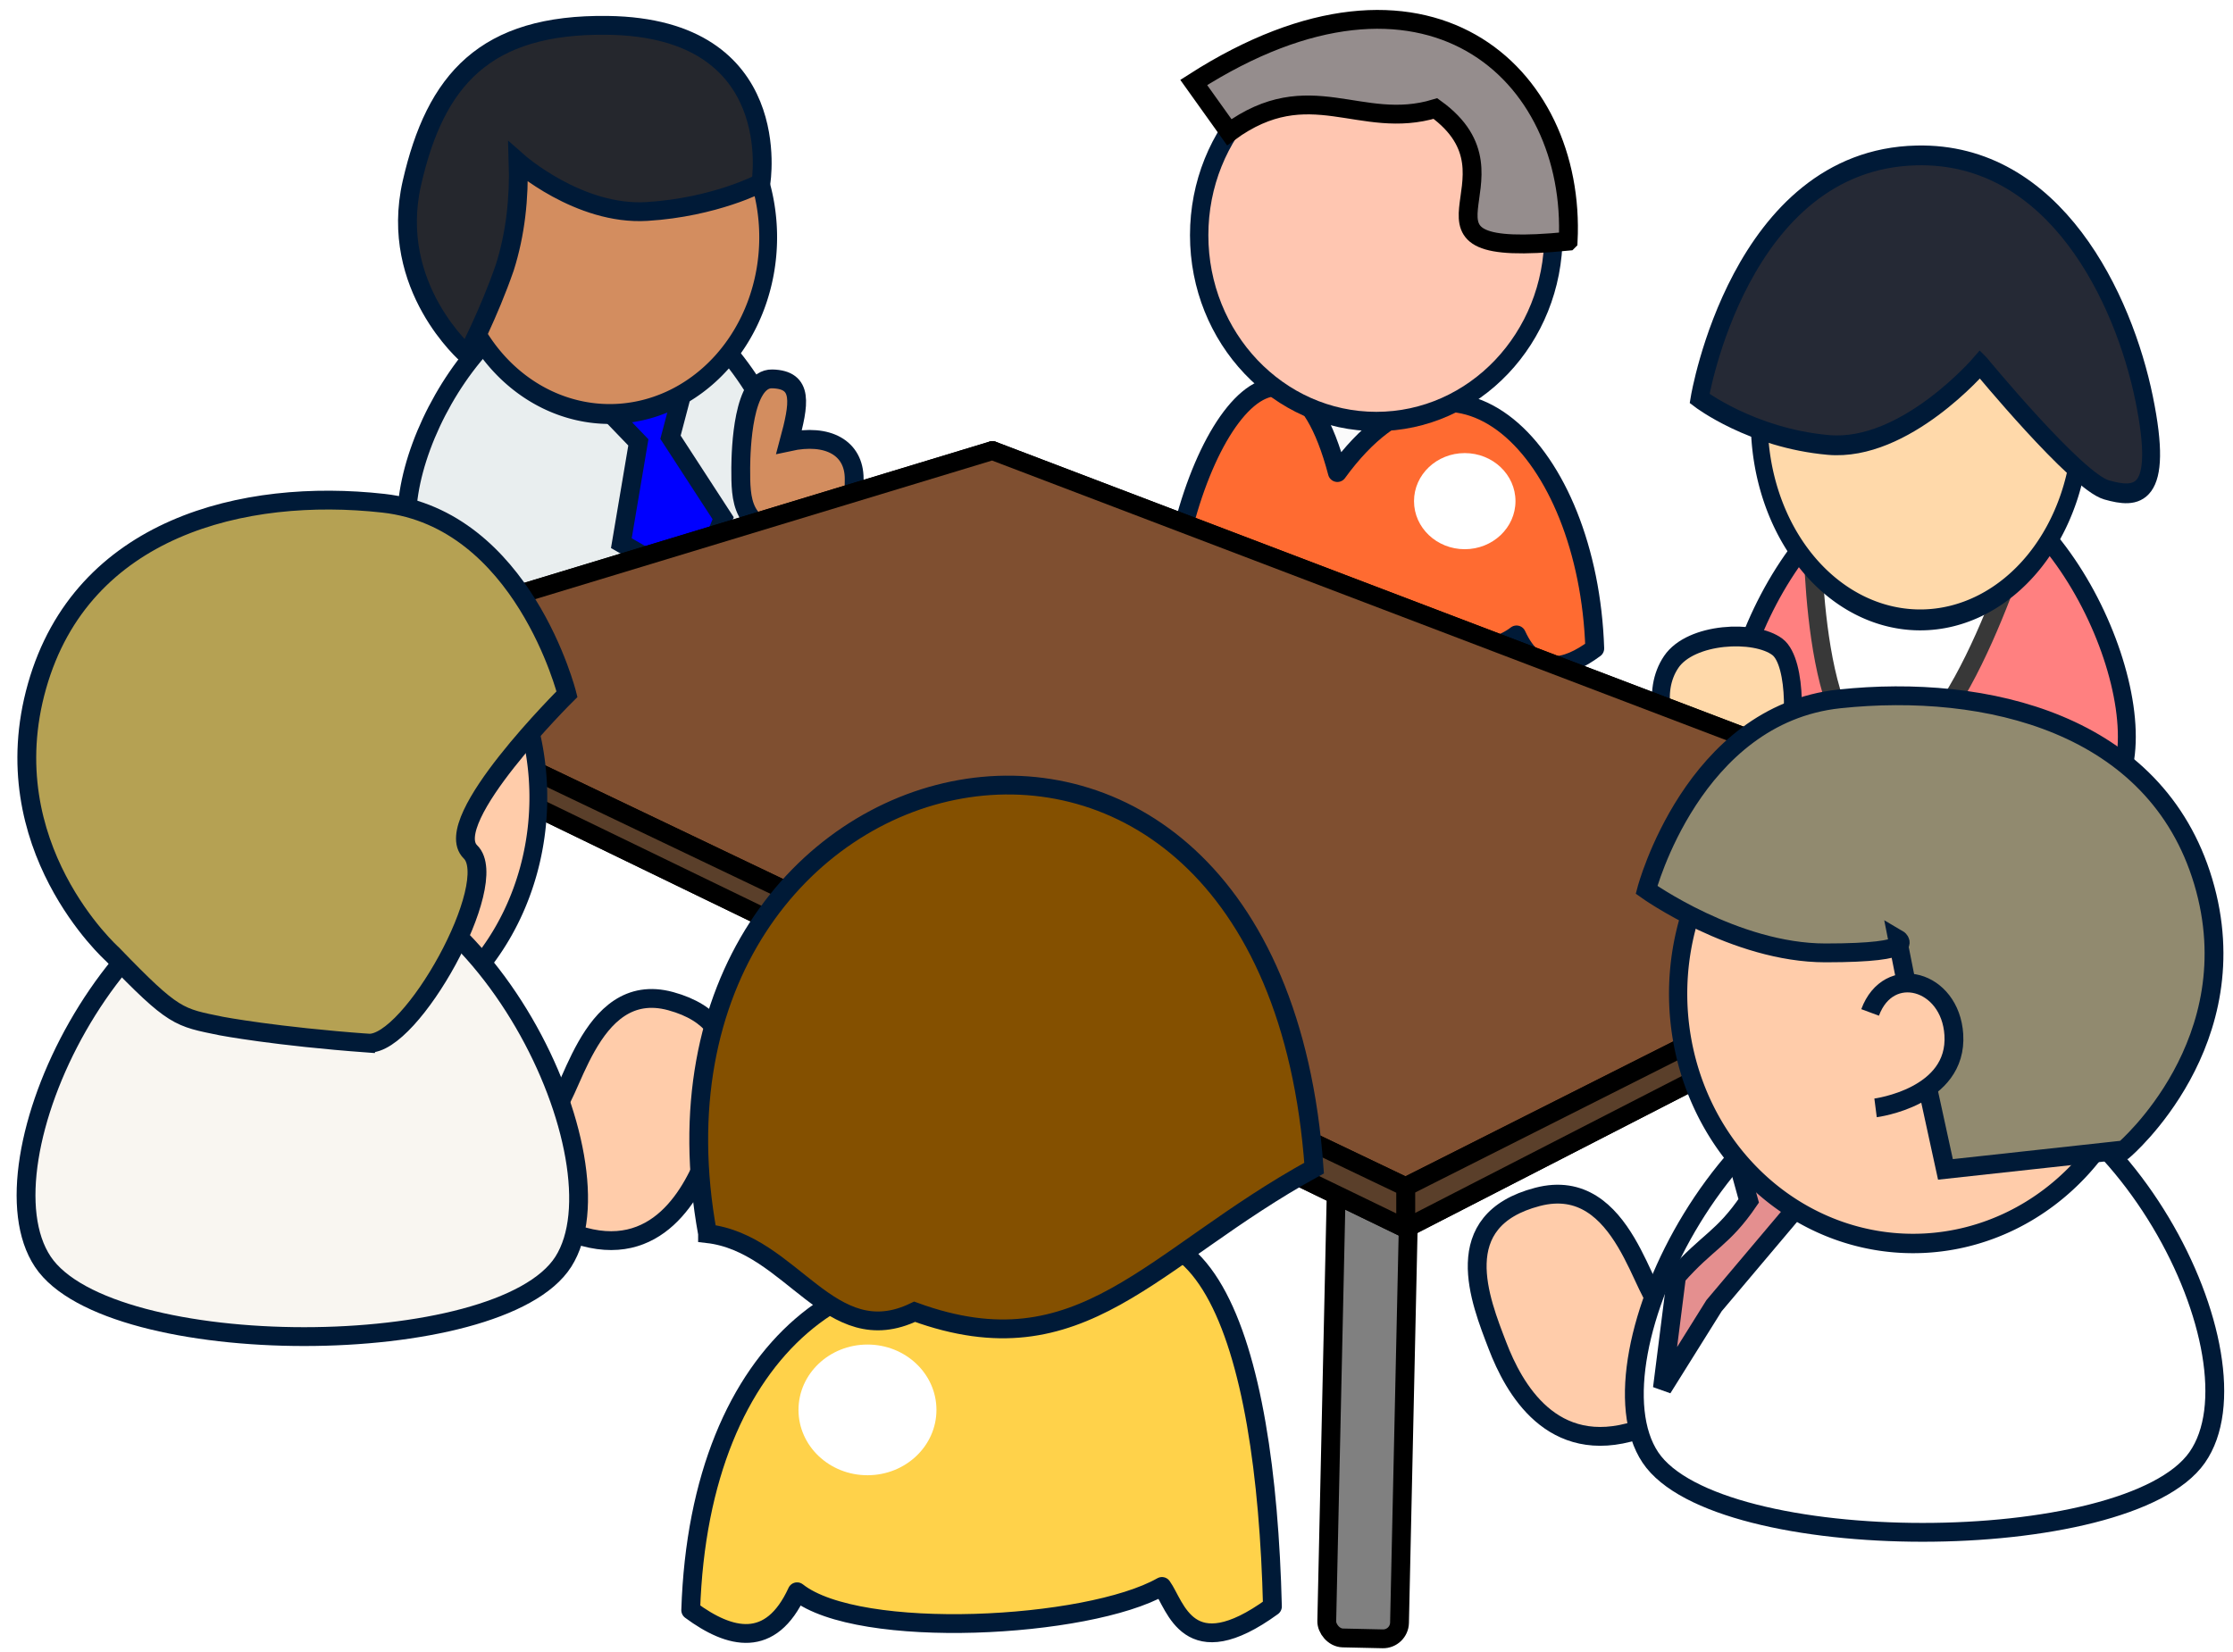
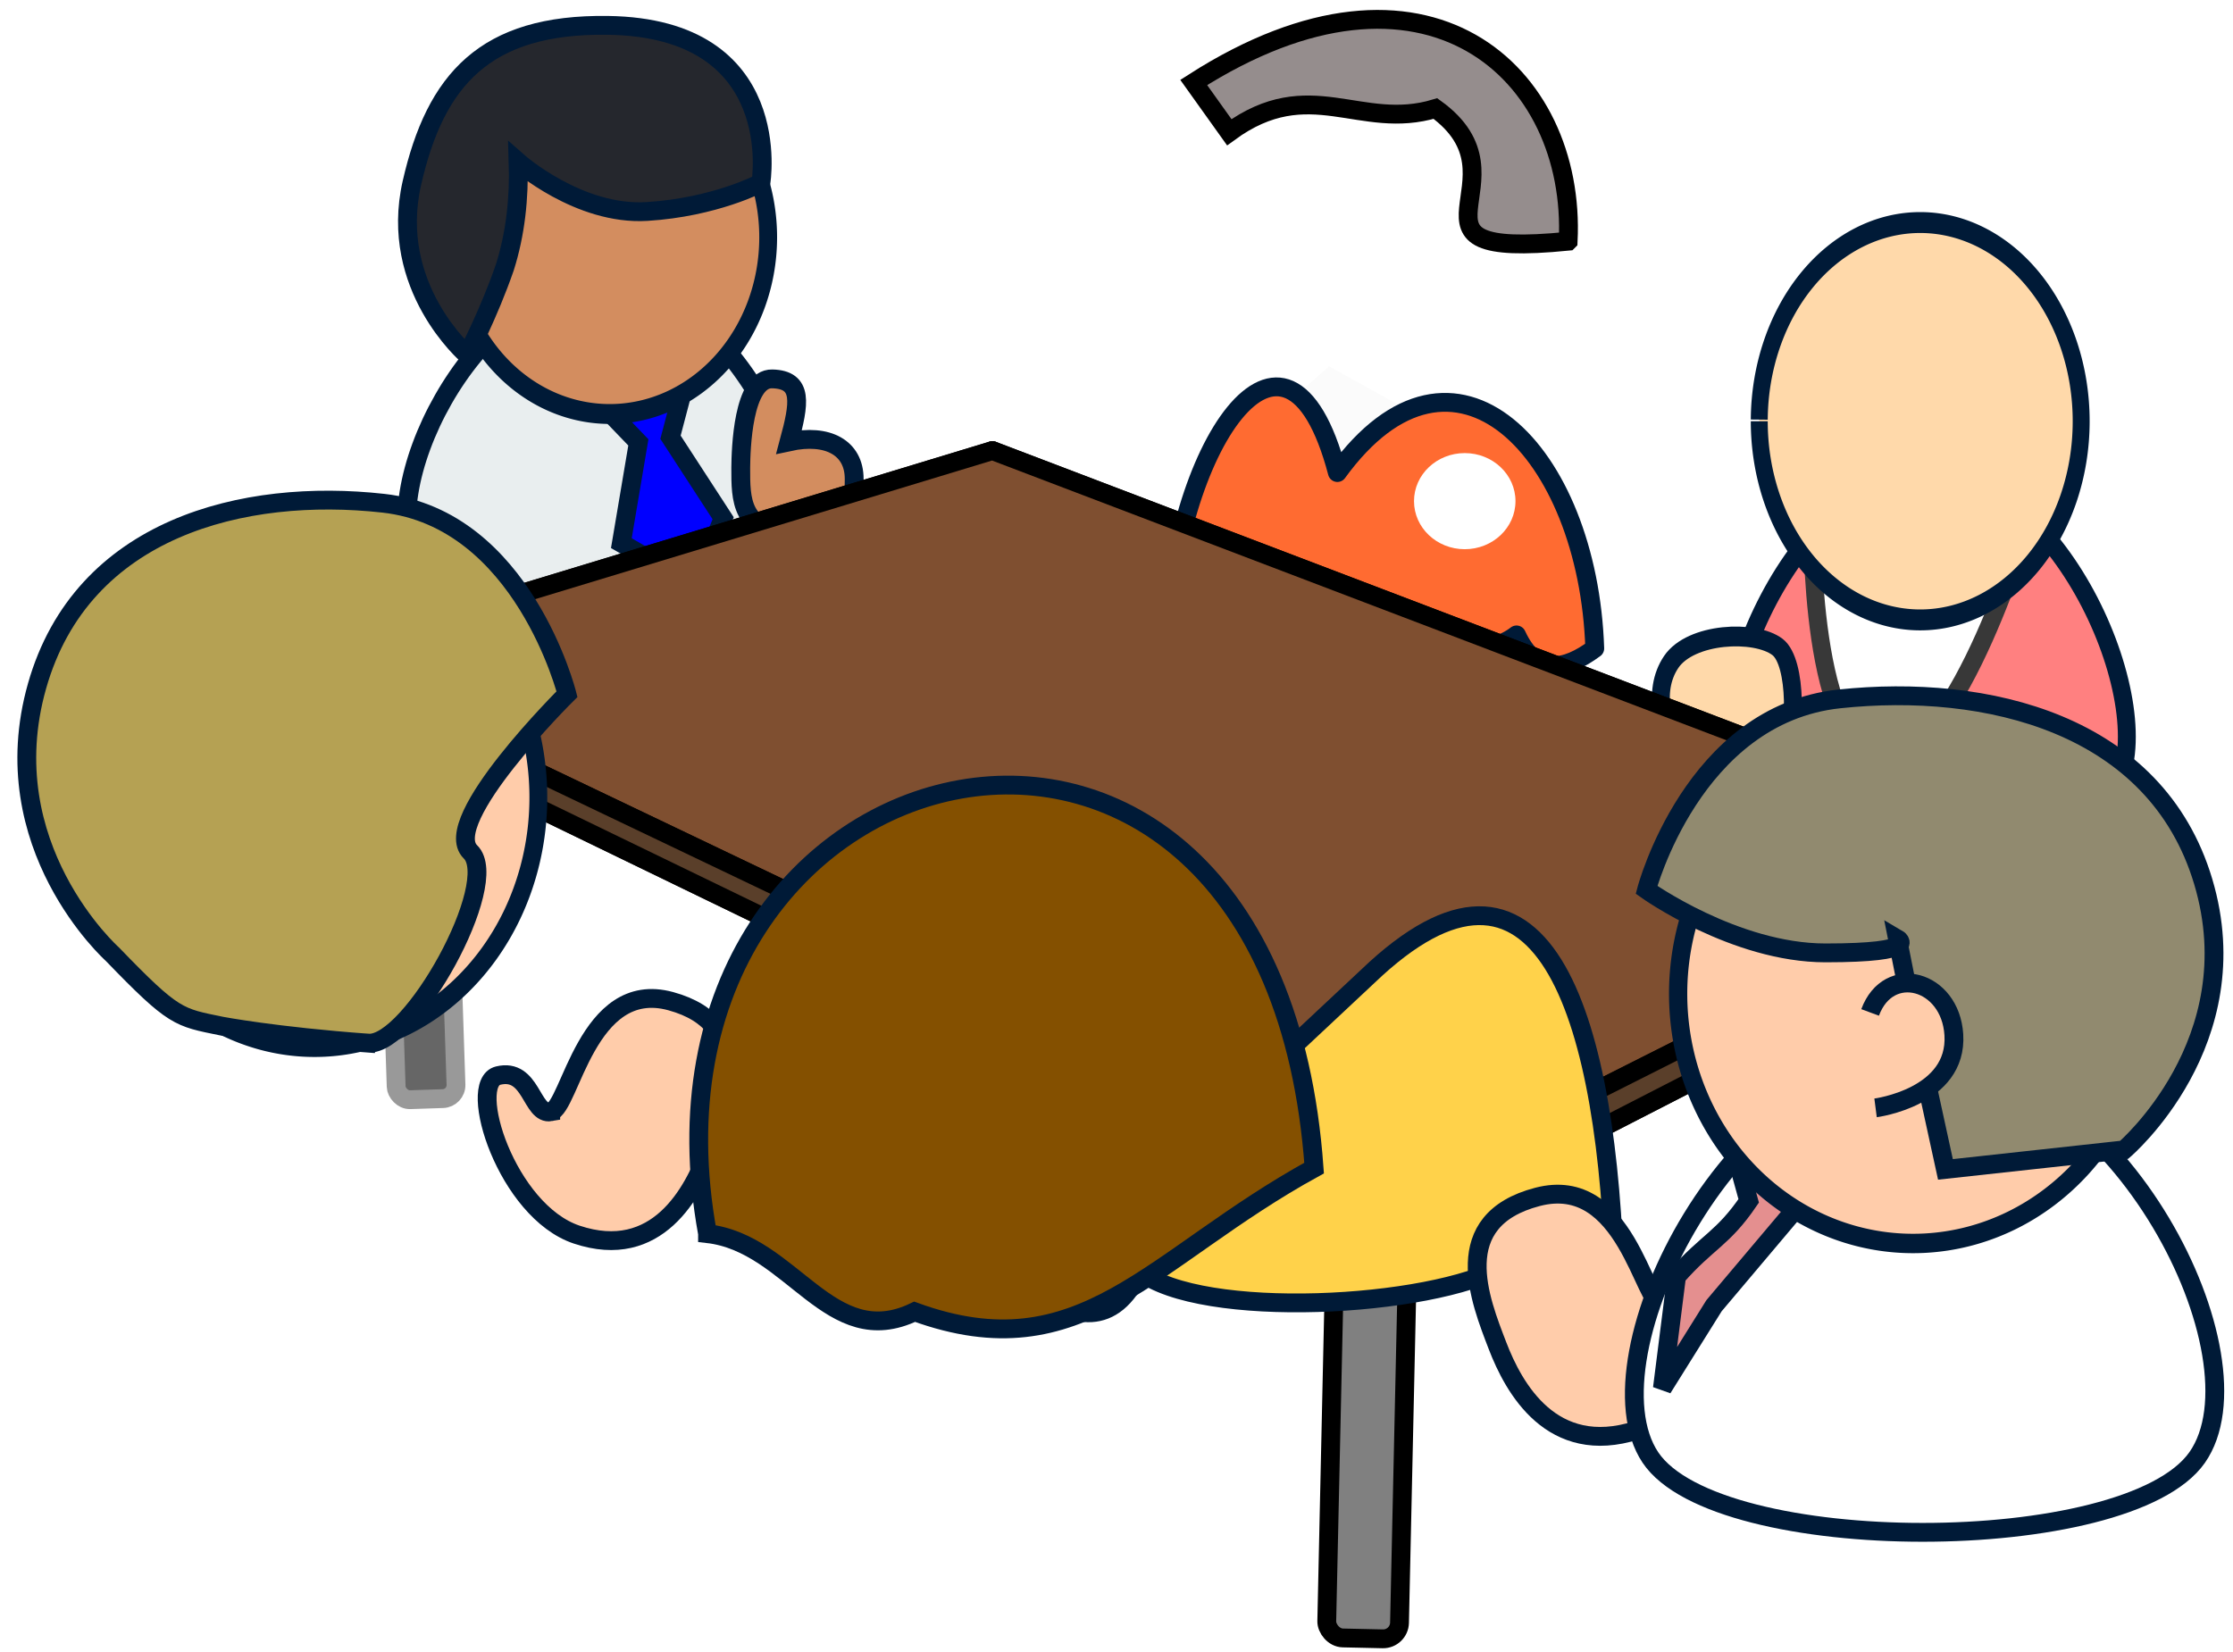
<svg xmlns="http://www.w3.org/2000/svg" xmlns:ns1="http://sodipodi.sourceforge.net/DTD/sodipodi-0.dtd" xmlns:ns2="http://www.inkscape.org/namespaces/inkscape" id="svg2" ns1:docname="diversemeeting.svg" ns2:export-filename="/home/yves/Bureau/meeting.png" viewBox="0 0 1060 790" ns2:export-xdpi="171" version="1.1" ns2:export-ydpi="171" ns2:version="0.91 r13725" width="50" height="37">
  <defs id="defs4">
    <filter id="filter5371-0" height="3.151" width="3.151" y="-1.075" x="-1.075" ns2:collect="always" style="color-interpolation-filters:sRGB">
      <feGaussianBlur id="feGaussianBlur5373-2" stdDeviation="19.682" ns2:collect="always" />
    </filter>
    <filter id="filter5371-2" height="3.151" width="3.151" y="-1.075" x="-1.075" ns2:collect="always" style="color-interpolation-filters:sRGB">
      <feGaussianBlur id="feGaussianBlur5373-4" stdDeviation="19.682" ns2:collect="always" />
    </filter>
  </defs>
  <g id="layer5" ns2:label="personnages2" ns2:groupmode="layer" transform="translate(-210.495,-115.622)">
    <path style="fill:#fbfbfb;fill-opacity:1;fill-rule:evenodd;stroke:none;stroke-width:1px;stroke-linecap:butt;stroke-linejoin:miter;stroke-opacity:1" d="m 842.127,290.782 -36.338,32.063 49.163,53.438 54.506,-48.094 z" id="path43102" ns2:connector-curvature="0" />
    <g transform="matrix(-0.456,0,0,0.456,1038,86.455)" ns2:label="Layer 1" id="layer1-4" style="stroke-width:19.749;stroke-miterlimit:4;stroke-dasharray:none">
      <path d="M 420.85,559.53 C 298.33,390.66 157.74,537.71 151,744 c 30.426,22.479 61.762,30.002 82.034,-14.203 47.661,37.78 224.08,28.374 281.35,-4.089 10.558,14.623 20.058,62.774 85.186,15.435 -5.06,-203.42 -124.44,-386.98 -178.72,-181.61 z" ns2:connector-curvature="0" ns1:nodetypes="cccccc" style="fill:#ff6b31;stroke:#001a37;stroke-width:19.749;stroke-linecap:round;stroke-linejoin:round;stroke-miterlimit:4;stroke-dasharray:none;stroke-opacity:1" id="path2816-9" />
      <circle r="21.961" cy="606.997" cx="296.032" transform="matrix(2.422,0,0,2.295,-429.68,-803.54)" style="fill:#ffffff;stroke-width:8.377;stroke-miterlimit:4;stroke-dasharray:none;filter:url(#filter5371-0)" id="path5341-1" />
-       <circle r="185.714" cy="286.648" cx="440" transform="matrix(1,0,0,1.052,-59.97,9.054)" style="fill:#ffc6b1;fill-rule:evenodd;stroke:#001a37;stroke-width:19.255;stroke-miterlimit:4;stroke-dasharray:none;stroke-opacity:1" id="path2818-2" />
      <path d="m 178.89,316.93 c 196.29,19.534 35.994,-64.722 139.14,-139.14 78.948,23.875 131.94,-36.662 216.16,24.846 L 571.459,150.46 C 328.059,-5.5 170.159,140.38 178.889,316.93 Z" ns2:connector-curvature="0" ns1:nodetypes="ccccc" style="fill:#958d8d;fill-opacity:1;stroke:#000000;stroke-width:19.749;stroke-miterlimit:4;stroke-dasharray:none" id="path5478-3" />
    </g>
    <g transform="matrix(-2.223,0,0,2.457,2261.8,-671.95)" ns2:label="Layer 1" id="layer1-7" style="stroke-width:3.85;stroke-miterlimit:4;stroke-dasharray:none">
      <path d="m 509.03,412.37 c -27.838,0.79 -49.674,46.376 -39.376,61.835 10.297,15.459 70.722,15.459 80.566,0 9.844,-15.459 -12.446,-62.651 -41.19,-61.835 z" ns2:connector-curvature="0" ns1:nodetypes="cssz" style="fill:#ff8080;fill-rule:evenodd;stroke:#001a37;stroke-width:3.85;stroke-miterlimit:4;stroke-dasharray:none;stroke-opacity:1" id="path7471" />
      <path d="m 488.31,421.68 46.403,0 c 0,0 0.74,46.103 -15.797,46.103 -15.55,0 -30.606,-46.103 -30.606,-46.103 z" ns2:connector-curvature="0" ns1:nodetypes="cczc" style="fill:#ffffff;fill-rule:evenodd;stroke:#383838;stroke-width:3.85;stroke-miterlimit:4;stroke-dasharray:none" id="path7473" />
      <path ns1:start="0" ns1:end="6.2750861" ns1:cx="450.37299" ns1:cy="320.73038" transform="matrix(0.743,0,0,0.83,176.87,136.32)" ns1:open="true" d="m 496.963,320.73 a 46.59,46.59 0 0 1 -46.496,46.59 46.59,46.59 0 0 1 -46.684,-46.402 46.59,46.59 0 0 1 46.307,-46.778 46.59,46.59 0 0 1 46.872,46.212" ns1:type="arc" style="fill:#ffd9aa;fill-opacity:1;fill-rule:evenodd;stroke:#001a37;stroke-width:4.903;stroke-miterlimit:4;stroke-dasharray:none;stroke-opacity:1" ns1:ry="46.590309" ns1:rx="46.590309" id="path7475" />
-       <path d="m 498.61,391.45 c 0,0 16.104,17.022 32.633,15.694 16.554,-1.33 27.705,-9.043 27.705,-9.043 0,0 -8.537,-46.539 -46.679,-47.309 -29.86,-0.625 -44.563,28.039 -48.921,47.309 -4.414,19.518 1.641,19.444 8.093,17.781 6.452,-1.663 27.169,-24.432 27.169,-24.432 z" ns2:connector-curvature="0" ns1:nodetypes="czcszsc" style="fill:#252935;fill-opacity:1;fill-rule:evenodd;stroke:#001a37;stroke-width:3.85;stroke-miterlimit:4;stroke-dasharray:none;stroke-opacity:1" id="path7477" />
      <path d="m 565.06,449.39 c 4.221,5.675 2.209,14.329 -4.491,19.312 -6.7,4.984 -15.567,4.422 -19.788,-1.253 l -0.063,-0.085 c -2.464,-3.38 -2.907,-17.882 1.479,-20.907 4.828,-3.33 18.642,-2.743 22.863,2.933 z" ns2:connector-curvature="0" ns1:nodetypes="cscczs" style="fill:#ffd9aa;fill-opacity:1;fill-rule:evenodd;stroke:#001a37;stroke-width:3.85;stroke-miterlimit:4;stroke-dasharray:none;stroke-opacity:1" id="path8544" />
    </g>
    <g transform="matrix(2.087,0,0,2.087,13.015,-352.4)" ns2:label="Layer 1" id="layer1-77" style="stroke-width:4.313;stroke-miterlimit:4;stroke-dasharray:none">
      <path d="m 229.97,289.15 c -29.168,0.828 -52.047,48.591 -41.257,64.788 10.789,16.197 74.1,16.197 84.414,0 10.314,-16.197 -13.041,-65.643 -43.157,-64.788 z" ns2:connector-curvature="0" ns1:nodetypes="cssz" style="fill:#e9eeef;fill-opacity:1;fill-rule:evenodd;stroke:#001a37;stroke-width:4.313;stroke-miterlimit:4;stroke-dasharray:none;stroke-opacity:1" id="path7363" />
      <path d="m 232.15,318.46 6.895,7.163 -3.895,23.092 16.969,9.765 6.35,-15.475 -12.062,-18.56 2.552,-9.697 -16.809,3.713 z" ns2:connector-curvature="0" ns1:nodetypes="cccccccc" style="fill:#0000ff;fill-rule:evenodd;stroke:#001a37;stroke-width:4.313;stroke-miterlimit:4;stroke-dasharray:none;stroke-opacity:1" id="path7365" />
      <path ns1:start="0" ns1:end="6.2750861" ns1:cx="450.37299" ns1:cy="320.73038" transform="matrix(-0.779,0,0,0.869,583.33,-0.081)" ns1:open="true" d="m 496.963,320.73 a 46.59,46.59 0 0 1 -46.496,46.59 46.59,46.59 0 0 1 -46.684,-46.402 46.59,46.59 0 0 1 46.307,-46.778 46.59,46.59 0 0 1 46.872,46.212" ns1:type="arc" style="fill:#d38d5f;fill-rule:evenodd;stroke:#001a37;stroke-width:5.241;stroke-miterlimit:4;stroke-dasharray:none;stroke-opacity:1" ns1:ry="46.590309" ns1:rx="46.590309" id="path7367" />
      <path d="m 211.51,261.38 c 0,0 13.915,12.293 29.502,11.334 15.612,-0.961 26.102,-6.531 26.102,-6.531 0,0 5.985,-35.56 -35.081,-36.117 -28.163,-0.39 -39.483,12.515 -44.864,36.117 -5.437,23.848 12.662,39.38 12.662,39.38 0,0 4.917,-9.316 8.604,-19.978 2.48,-7.783 3.335,-16.058 3.075,-24.205 z" ns2:connector-curvature="0" ns1:nodetypes="czcszccc" style="fill:#25272d;fill-opacity:1;fill-rule:evenodd;stroke:#001a37;stroke-width:4.313;stroke-miterlimit:4;stroke-dasharray:none;stroke-opacity:1" id="path7369" />
      <path d="m 273.57,325.48 c 8.91,-1.946 14.915,1.414 14.915,8.487 0,7.073 -0.691,12.717 -13.861,12.483 -12.245,-0.218 -12.124,-7.846 -12.124,-14.919 l 0,-0.105 c 0.04,-4.183 0.472,-20.52 7.209,-20.353 7.208,0.178 6.212,5.66 3.861,14.408 z" ns2:connector-curvature="0" ns1:nodetypes="cssccsc" style="fill:#d38d5f;fill-opacity:1;fill-rule:evenodd;stroke:#001a37;stroke-width:4.313;stroke-miterlimit:4;stroke-dasharray:none;stroke-opacity:1" id="path8552" />
    </g>
    <rect x="375.093" y="436.273" width="28.627" height="218.479" transform="matrix(0.999,-0.033,0.033,0.999,0,0)" style="color:#000000;fill:#666666;stroke:#999999;stroke-width:9;stroke-linecap:round;stroke-linejoin:round;stroke-miterlimit:4;stroke-dasharray:none" ry="6.46" id="rect3111" />
    <rect x="860.205" y="614.362" width="34.781" height="265.44" transform="matrix(1,0.022,-0.022,1,0,0)" style="color:#000000;fill:#808080;stroke:#000000;stroke-width:9;stroke-linecap:round;stroke-linejoin:round;stroke-miterlimit:4;stroke-dasharray:none;stroke-opacity:1" ry="7.849" id="rect3113" />
    <rect x="1153.836" y="459.071" width="30.356" height="231.68" transform="matrix(0.997,0.076,-0.076,0.997,0,0)" style="color:#000000;fill:#666666;stroke:#999999;stroke-width:9;stroke-linecap:round;stroke-linejoin:round;stroke-miterlimit:4;stroke-dasharray:none" ry="6.851" id="rect3115" />
    <g transform="translate(-196,295.14)" style="color:#000000;fill:#fce7cb;stroke:#000000;stroke-width:9;stroke-linecap:round;stroke-linejoin:round;stroke-miterlimit:4;stroke-dasharray:none;stroke-opacity:1" id="g3083">
      <path ns2:connector-curvature="0" style="fill:#ac9393;stroke:#000000;stroke-width:9;stroke-miterlimit:4;stroke-dasharray:none;stroke-opacity:1" d="M 547.36,152.29 1074.7,407.93 1387.5,247.28 877.16,50.13 Z" id="path3807" />
      <path ns2:connector-curvature="0" style="fill:#353564;fill-rule:evenodd;stroke:#000000;stroke-width:9;stroke-miterlimit:4;stroke-dasharray:none;stroke-opacity:1" d="m 547.36,152.29 0,-16.242 329.8,-100.09 0,14.168 z" id="path3809" />
      <path ns2:connector-curvature="0" style="fill:#e9e9ff;fill-rule:evenodd;stroke:#000000;stroke-width:9;stroke-miterlimit:4;stroke-dasharray:none;stroke-opacity:1" d="m 877.16,50.129 510.37,197.15 0,-16.885 -510.34,-194.44 z" id="path3811" />
      <path ns2:connector-curvature="0" style="fill:#7f4f30;fill-opacity:1;fill-rule:evenodd;stroke:#000000;stroke-width:9;stroke-miterlimit:4;stroke-dasharray:none;stroke-opacity:1" d="M 547.36,136.05 1074.7,388.01 1387.5,230.4 877.16,35.96 Z" id="path3813" />
      <path ns2:connector-curvature="0" style="fill:#5a3f2a;stroke:#000000;stroke-width:9;stroke-miterlimit:4;stroke-dasharray:none;stroke-opacity:1" d="m 1074.7,407.93 0,-19.915 312.79,-157.61 0,16.885 z" id="path3815" />
      <path ns2:connector-curvature="0" style="fill:#5a3f2a;stroke:#000000;stroke-width:9;stroke-miterlimit:4;stroke-dasharray:none;stroke-opacity:1" d="m 547.36,152.29 527.38,255.64 0,-19.915 -527.38,-251.96 z" id="path3817" />
    </g>
    <g transform="matrix(2.948,0,0,2.948,-1954.2,645.06)" id="g3558" style="stroke-width:3.053;stroke-miterlimit:4;stroke-dasharray:none">
      <path ns1:start="3.7421048" ns1:end="3.5128666" ns1:cx="450.37299" ns1:cy="320.73038" transform="matrix(0.779,0,0,0.869,433.18,-328.95)" ns1:open="true" d="m 411.934,294.404 a 46.59,46.59 0 0 1 62.521,-13.557 46.59,46.59 0 0 1 17.116,61.642 46.59,46.59 0 0 1 -60.56,20.619 46.59,46.59 0 0 1 -24.054,-59.28" ns1:type="arc" style="fill:#ffccaa;fill-rule:evenodd;stroke:#001a37;stroke-width:3.711;stroke-miterlimit:4;stroke-dasharray:none" ns1:ry="46.590309" ns1:rx="46.590309" id="path7439" />
      <path d="m 822.32,0.757 c 3.155,-0.576 5.838,-21.682 19.471,-17.945 13.913,3.814 8.854,16.814 6.177,24.148 -2.503,6.857 -8.377,18.084 -21.441,13.717 -11.344,-3.792 -17.888,-24.541 -12.729,-25.792 5.442,-1.321 5.366,6.448 8.522,5.872 z" ns2:connector-curvature="0" ns1:nodetypes="czsszz" style="fill:#ffccaa;fill-rule:evenodd;stroke:#001a37;stroke-width:3.053;stroke-miterlimit:4;stroke-dasharray:none" id="path8550" />
-       <path d="m 781.21,-39.712 c -29.168,0.828 -52.047,48.591 -41.257,64.788 10.789,16.197 74.1,16.197 84.414,0 10.314,-16.197 -13.041,-65.643 -43.157,-64.788 z" ns2:connector-curvature="0" ns1:nodetypes="cssz" style="fill:#f9f6f1;fill-opacity:1;fill-rule:evenodd;stroke:#001a37;stroke-width:3.053;stroke-miterlimit:4;stroke-dasharray:none" id="path7435" />
      <path d="m 792.72,-10.381 c 6.967,0.508 21.711,-26.026 16.584,-31.026 -5.126,-5 15.656,-25.583 15.656,-25.583 0,0 -7.119,-28.444 -29.786,-30.972 -22.634,-2.524 -48.848,3.929 -56.153,29.636 -7.391,26.008 12.212,43.514 12.212,43.514 10.05,10.409 10.724,10.231 17.687,11.663 0,0 8.8,1.675 23.8,2.769 z" ns2:connector-curvature="0" ns1:nodetypes="szczzccs" style="fill:#b5a153;fill-opacity:1;fill-rule:evenodd;stroke:#001a37;stroke-width:3.053;stroke-miterlimit:4;stroke-dasharray:none" id="path7441" />
    </g>
    <g transform="matrix(0.62,0,0,0.62,1171,754.17)" id="g3613" style="stroke-width:14.508;stroke-miterlimit:4;stroke-dasharray:none">
      <g transform="translate(-1173.7,-531.98)" ns2:label="Layer 1" id="layer1-9" style="stroke-width:14.508;stroke-miterlimit:4;stroke-dasharray:none">
-         <path d="M 415.14,496.67 C 284.05,447.795 157.74,537.709 151.01,744 c 30.426,22.479 61.762,30.002 82.034,-14.203 47.661,37.78 224.08,28.374 281.35,-4.089 10.558,14.623 20.058,62.774 85.186,15.435 -5.07,-203.43 -53.03,-364.13 -184.44,-244.48 z" style="fill:#ffd24a;stroke:#001a37;stroke-width:14.508;stroke-linecap:round;stroke-linejoin:round;stroke-miterlimit:4;stroke-dasharray:none;stroke-opacity:1" ns1:nodetypes="cccccc" ns2:connector-curvature="0" id="path2816-8" />
+         <path d="M 415.14,496.67 c 30.426,22.479 61.762,30.002 82.034,-14.203 47.661,37.78 224.08,28.374 281.35,-4.089 10.558,14.623 20.058,62.774 85.186,15.435 -5.07,-203.43 -53.03,-364.13 -184.44,-244.48 z" style="fill:#ffd24a;stroke:#001a37;stroke-width:14.508;stroke-linecap:round;stroke-linejoin:round;stroke-miterlimit:4;stroke-dasharray:none;stroke-opacity:1" ns1:nodetypes="cccccc" ns2:connector-curvature="0" id="path2816-8" />
        <circle r="21.961" cy="606.997" cx="296.032" transform="matrix(2.422,0,0,2.295,-429.68,-803.54)" style="fill:#ffffff;stroke-width:6.154;stroke-miterlimit:4;stroke-dasharray:none;filter:url(#filter5371-2)" id="path5341-4" />
-         <circle r="185.714" cy="286.648" cx="440" transform="matrix(1,0,0,1.052,-59.97,9.054)" style="fill:#ffc6b1;fill-rule:evenodd;stroke:#000000;stroke-width:14.145;stroke-miterlimit:4;stroke-dasharray:none" id="path2818-0" />
        <path d="m 163.98,453.58 c 65.427,7.472 94.258,91.867 159.682,60.251 C 452.895,560.896 505.39,472.297 631.71,403.015 599,-55.815 93.14,65.835 163.98,453.575 Z" style="fill:#845000;stroke:#001a37;stroke-width:14.508;stroke-miterlimit:4;stroke-dasharray:none;stroke-opacity:1" ns1:nodetypes="ccccc" ns2:connector-curvature="0" id="path5478-8" />
      </g>
    </g>
    <g transform="translate(-41.714,-4.857)" id="g3646" style="stroke-width:9;stroke-miterlimit:4;stroke-dasharray:none">
      <path d="m 1043.8,745.74 c -9.772,-1.698 -18.08,-63.925 -60.299,-52.906 -43.085,11.245 -27.419,49.573 -19.13,71.196 7.751,20.216 25.943,53.315 66.399,40.442 35.13,-11.179 55.397,-72.352 39.42,-76.043 -16.854,-3.894 -16.618,19.009 -26.39,17.311 z" ns2:connector-curvature="0" ns1:nodetypes="czsszz" style="fill:#ffccaa;fill-rule:evenodd;stroke:#001a37;stroke-width:9;stroke-miterlimit:4;stroke-dasharray:none" id="path8550-7" />
      <path d="m 1171.1,626.43 c 90.327,2.441 161.18,143.26 127.77,191.01 -33.412,47.753 -229.47,47.753 -261.42,0 -31.942,-47.753 40.384,-193.53 133.65,-191.01 z" ns2:connector-curvature="0" ns1:nodetypes="cssz" style="fill:#ffffff;fill-rule:evenodd;stroke:#001a37;stroke-width:9;stroke-miterlimit:4;stroke-dasharray:none" id="path7435-8" />
      <path d="m 1128.6,677.1 -21.351,21.118 -39.367,46.652 -24.693,39.505 6.765,-53.482 c 14.894,-16.905 22.045,-17.909 34.496,-36.149 l -7.903,-28.59 z" ns2:connector-curvature="0" ns1:nodetypes="cccccccc" style="fill:#e48f8f;fill-opacity:1;fill-rule:evenodd;stroke:#001a37;stroke-width:9;stroke-miterlimit:4;stroke-dasharray:none" id="path7437" />
      <path ns1:start="3.7421048" ns1:end="3.5128666" ns1:cx="450.37299" ns1:cy="320.73038" transform="matrix(-2.411,0,0,2.563,2248.9,-226.32)" ns1:open="true" d="m 411.934,294.404 a 46.59,46.59 0 0 1 62.521,-13.557 46.59,46.59 0 0 1 17.116,61.642 46.59,46.59 0 0 1 -60.56,20.619 46.59,46.59 0 0 1 -24.054,-59.28" ns1:type="arc" style="fill:#ffccaa;fill-rule:evenodd;stroke:#001a37;stroke-width:3.62;stroke-miterlimit:4;stroke-dasharray:none" ns1:ry="46.590309" ns1:rx="46.590309" id="path7439-0" />
      <path d="m 1155.6,569.43 c 0,0 11.588,6.726 -34.447,6.726 -43.296,0 -85.536,-30.149 -85.536,-30.149 0,0 22.045,-83.862 92.242,-91.315 70.092,-7.442 151.27,11.583 173.9,87.374 22.887,76.678 -37.819,128.29 -37.819,128.29 l -85.424,9.336 -11.699,-53.67 z" ns2:connector-curvature="0" ns1:nodetypes="czczzcccc" style="fill:#918a6f;fill-rule:evenodd;stroke:#001a37;stroke-width:9;stroke-miterlimit:4;stroke-dasharray:none" id="path7441-7" />
      <path d="m 1142.5,604.63 c 8.801,-23.733 38.372,-15.642 40.027,10.633 1.886,29.939 -37.42,35.01 -37.42,35.01" ns2:connector-curvature="0" ns1:nodetypes="csc" style="fill:#ffccaa;fill-rule:evenodd;stroke:#001a37;stroke-width:9;stroke-miterlimit:4;stroke-dasharray:none" id="path7443" />
    </g>
  </g>
</svg>